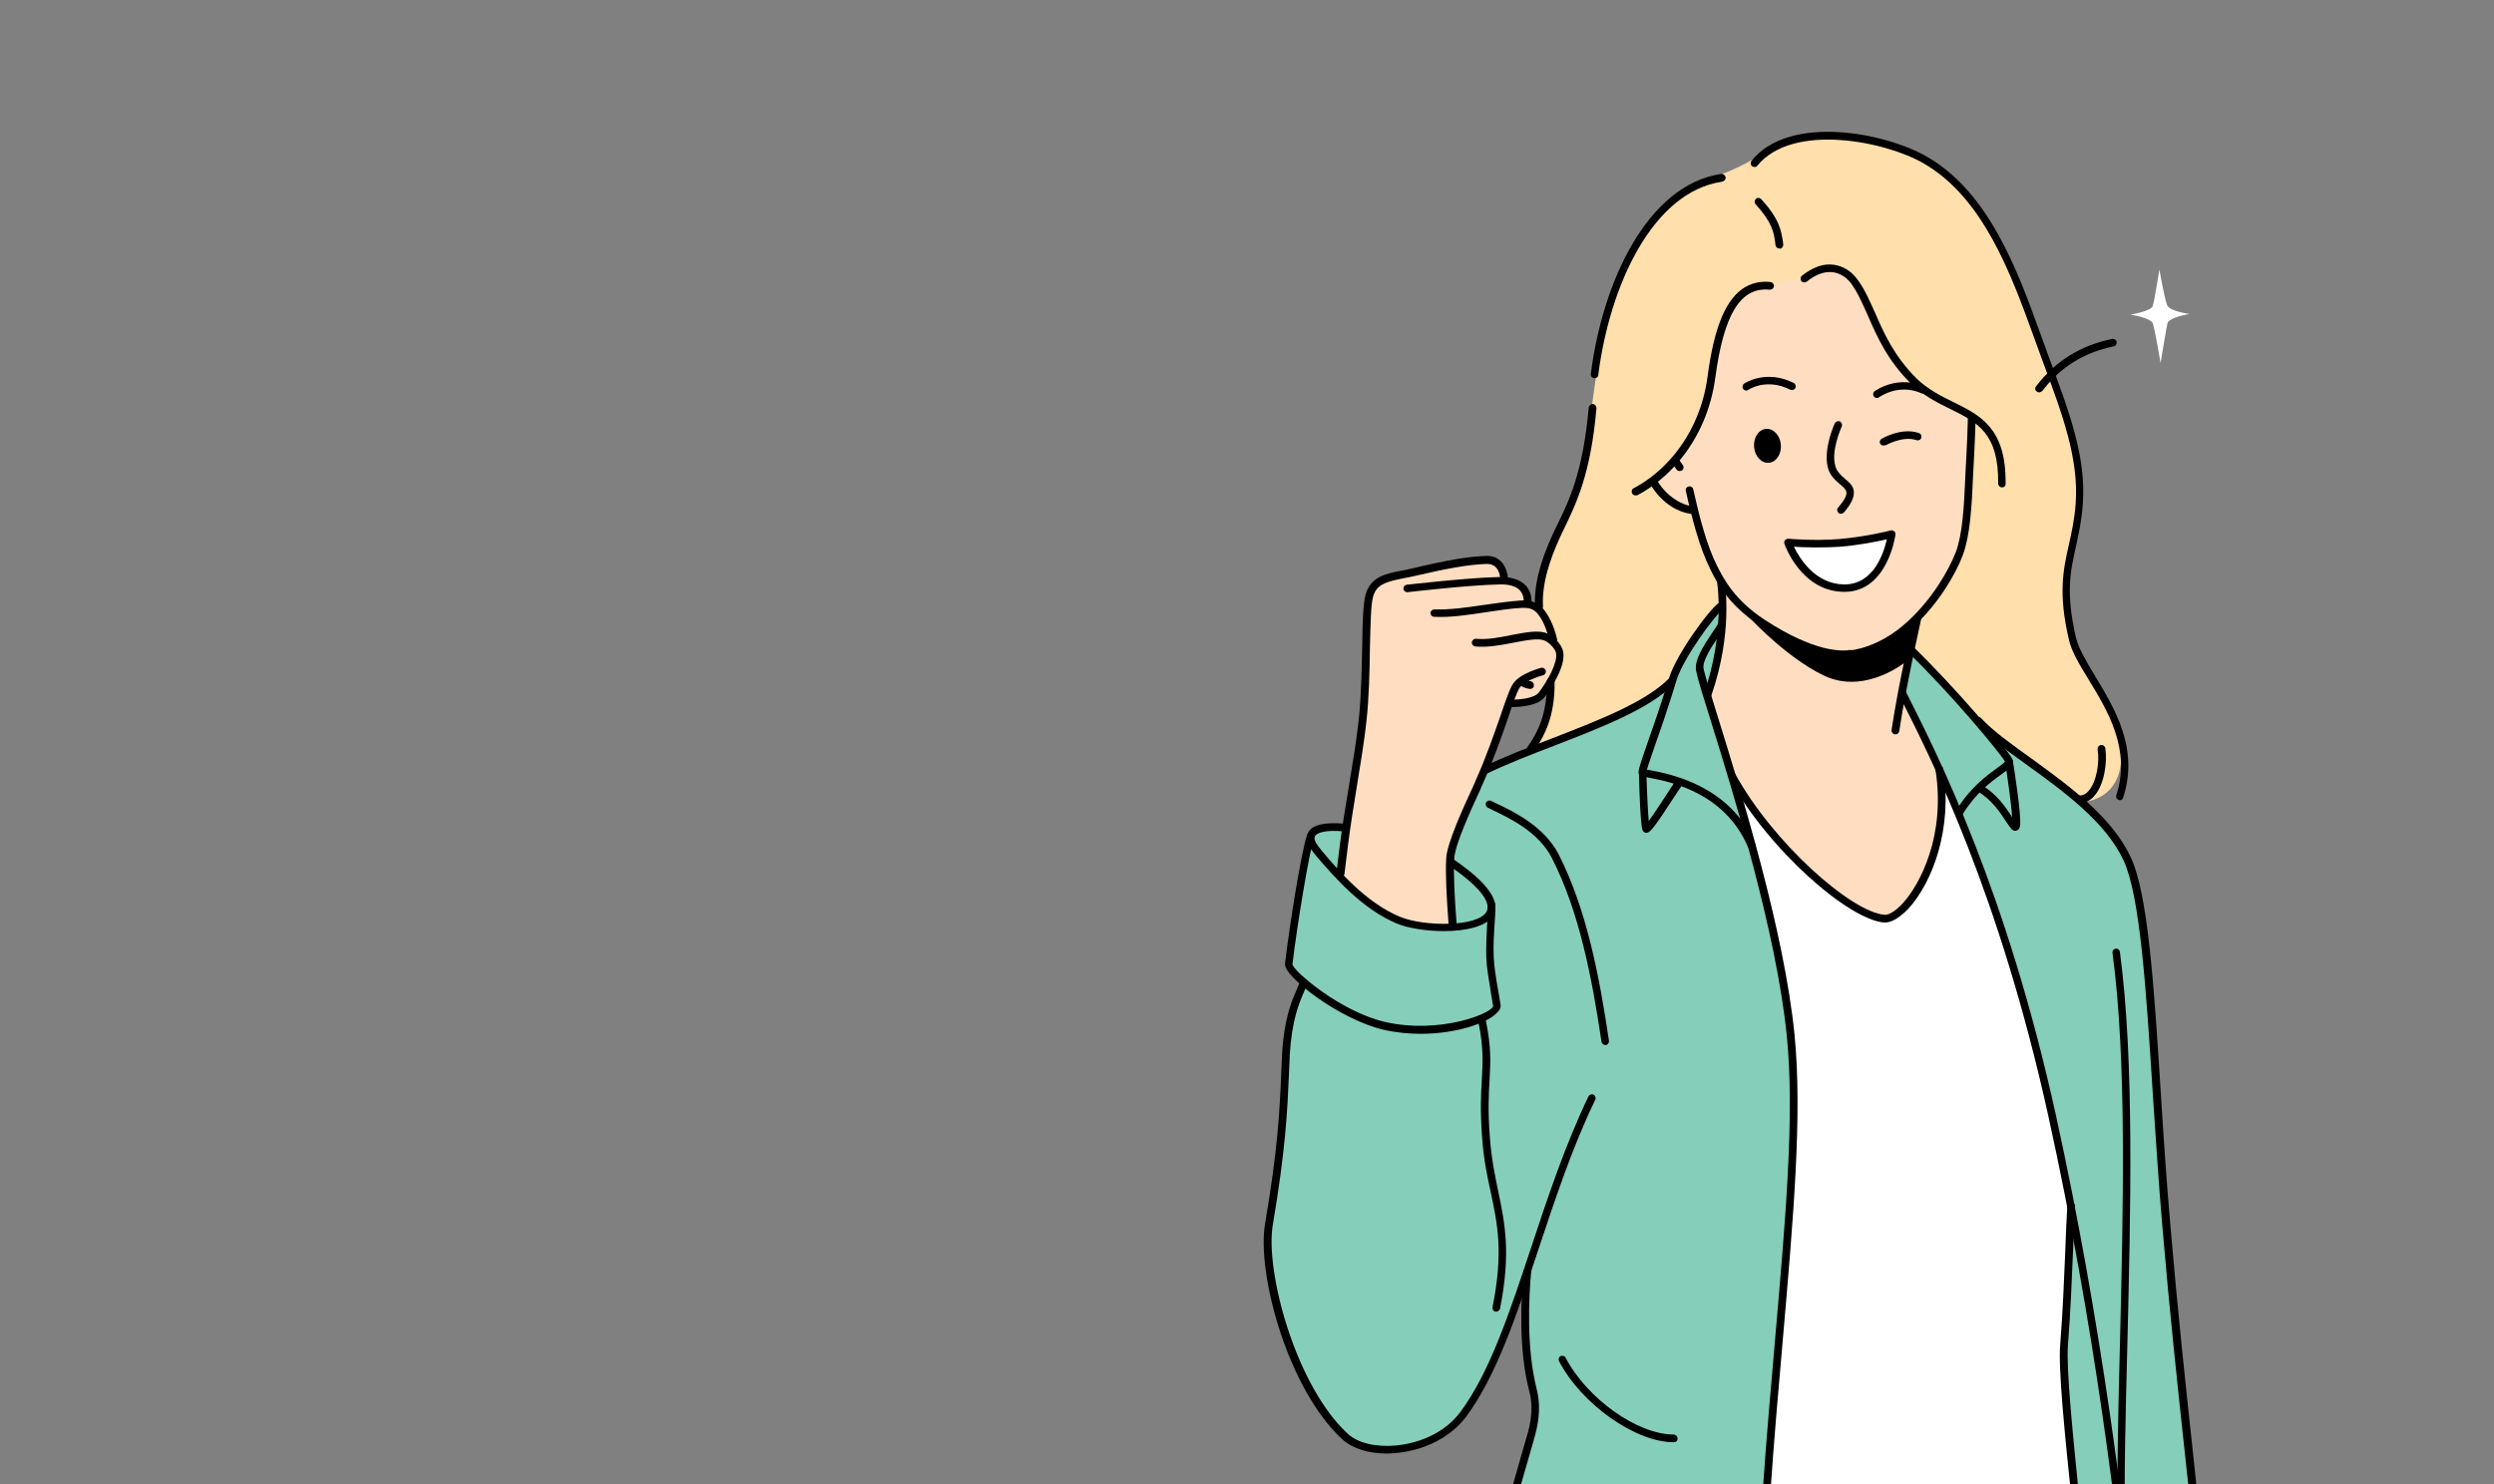
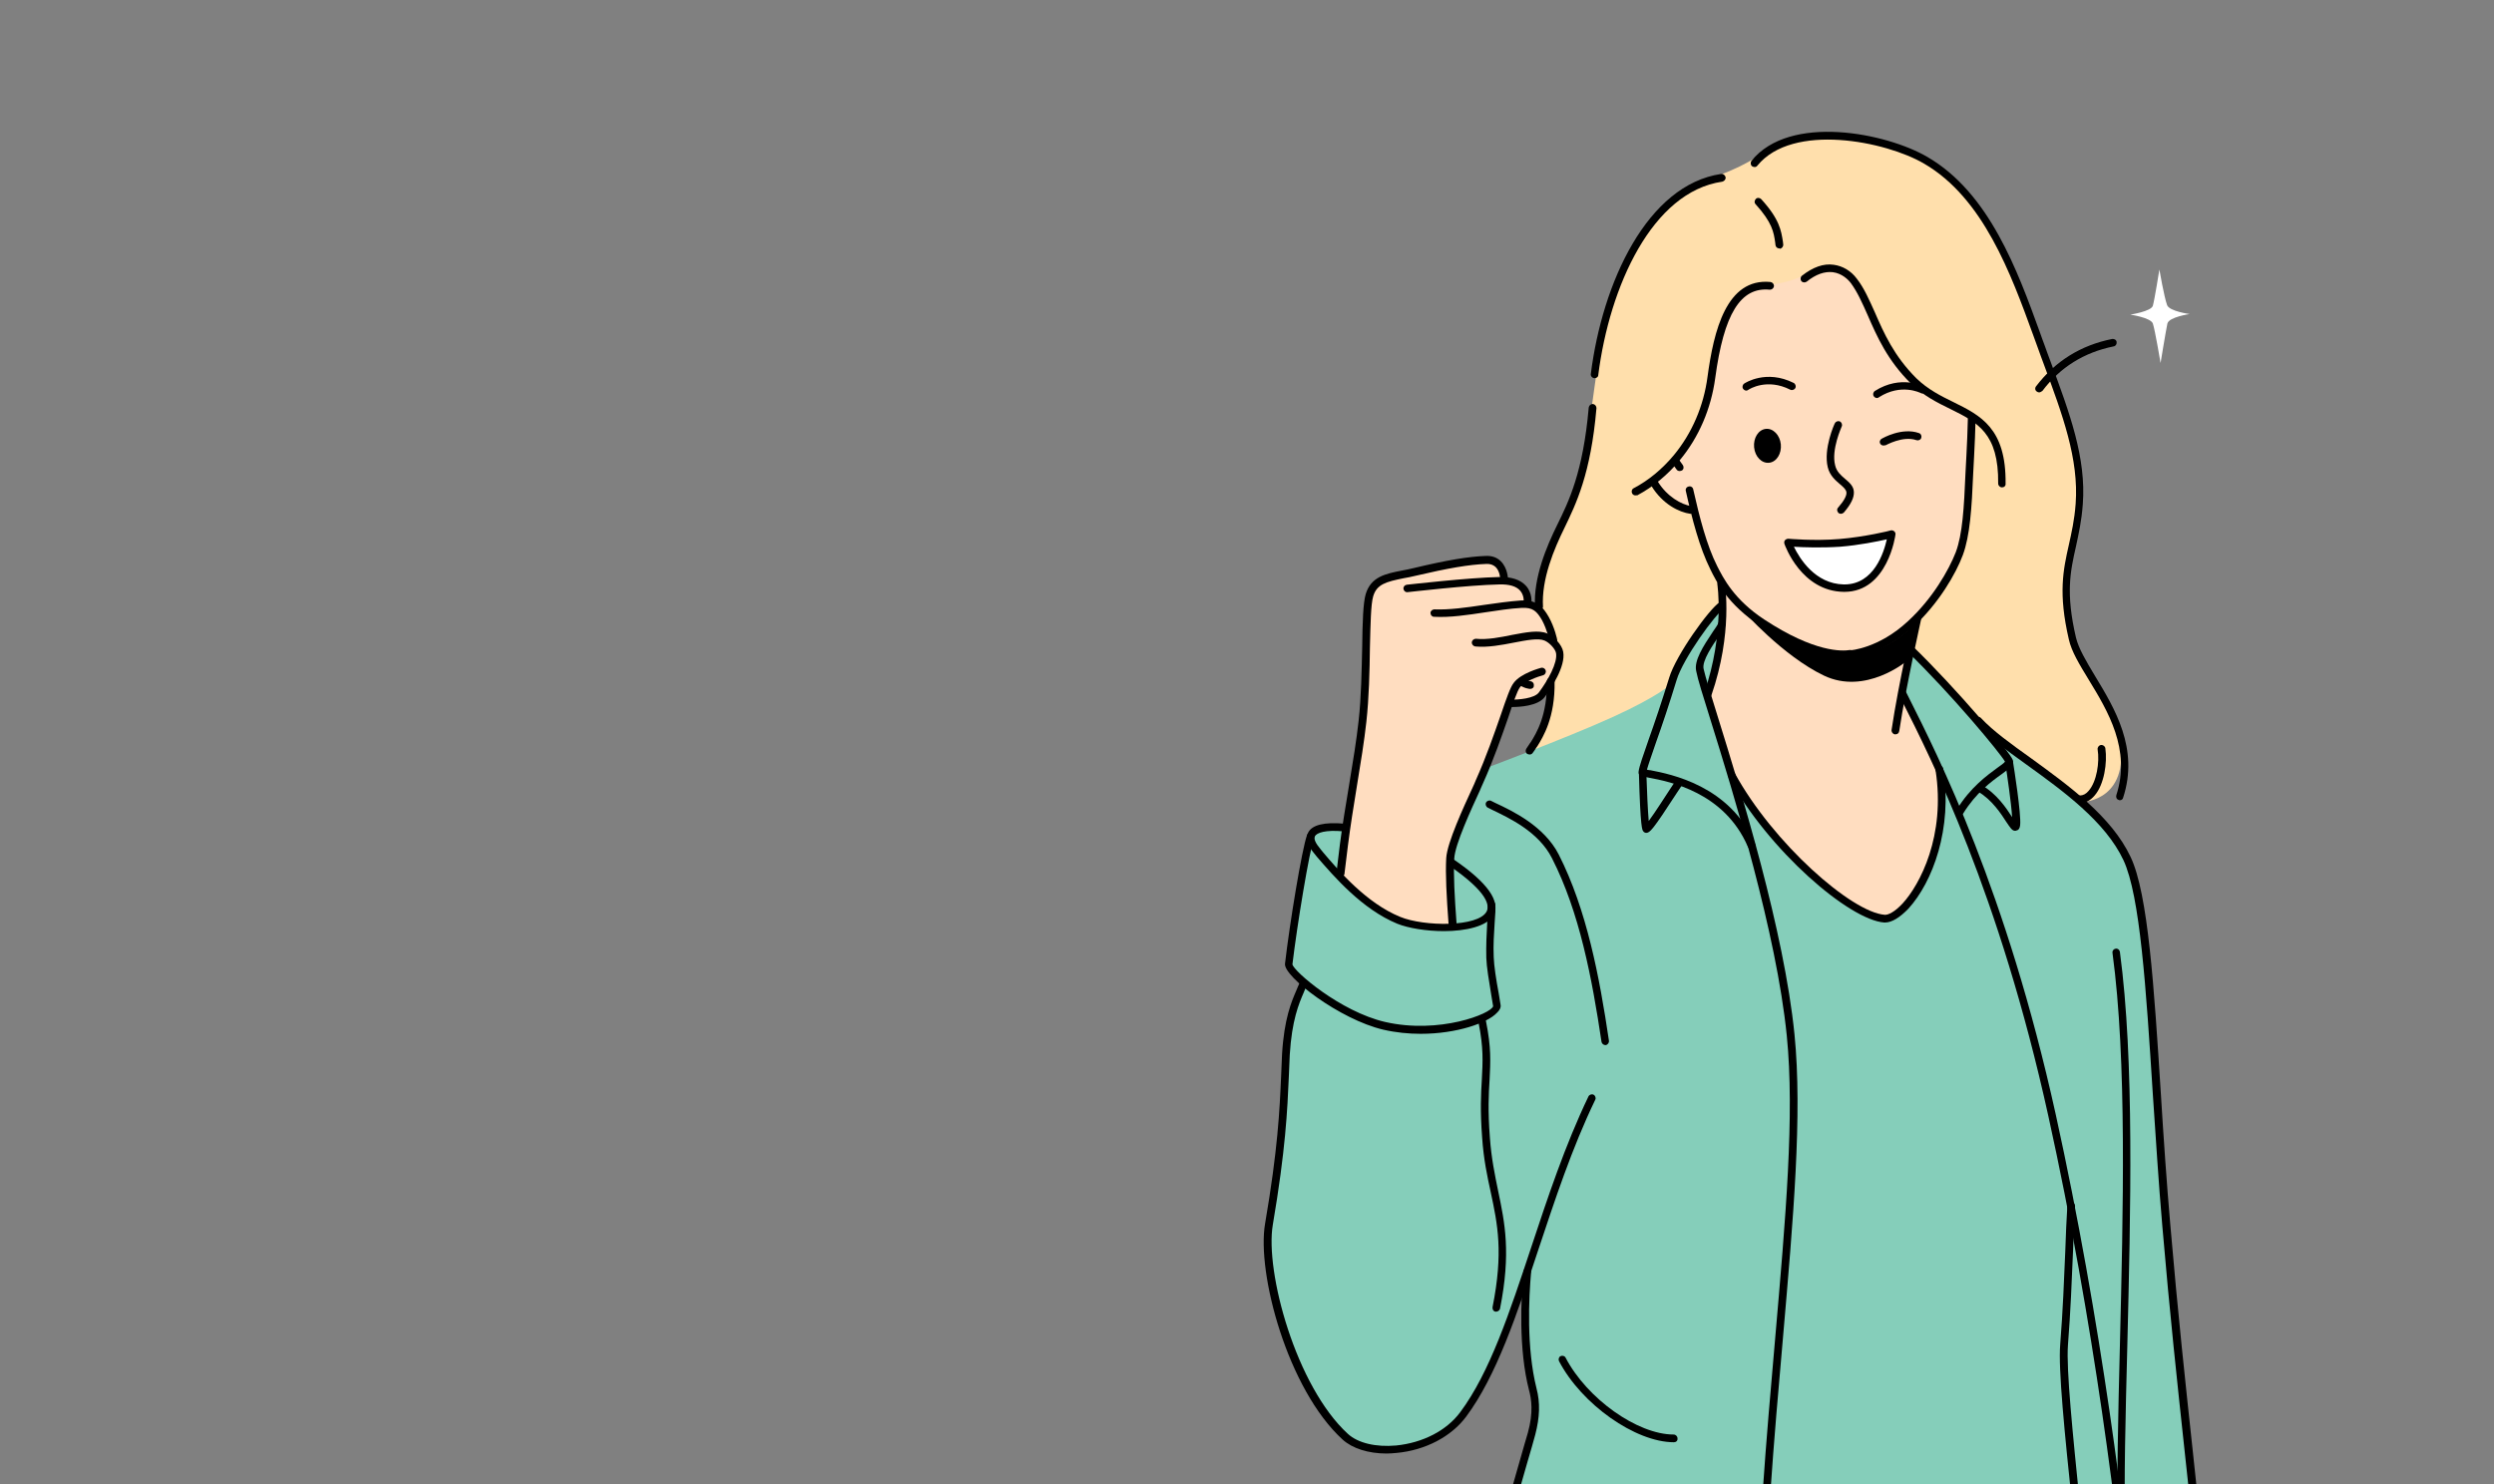
<svg xmlns="http://www.w3.org/2000/svg" version="1.1" id="圖層_1" x="0px" y="0px" width="840px" height="500px" viewBox="0 0 840 500" style="enable-background:new 0 0 840 500;" xml:space="preserve">
  <rect x="0" y="0" width="840" height="500" fill="#808080" stroke="none" />
  <style type="text/css">
	.st0{fill:#FFFFFF;}
	.st1{fill-rule:evenodd;clip-rule:evenodd;fill:#FFDFAC;}
	.st2{fill-rule:evenodd;clip-rule:evenodd;fill:#FFEDDE;}
	.st3{fill-rule:evenodd;clip-rule:evenodd;fill:#FF9997;}
	.st4{fill:#D3D3D3;}
	.st5{fill:#9E9E9E;}
	.st6{fill:#FFEDDE;}
	.st7{fill:#17253C;}
	.st8{fill-rule:evenodd;clip-rule:evenodd;fill:#85CEBA;}
	.st9{fill-rule:evenodd;clip-rule:evenodd;fill:#FFFFFF;}
	.st10{fill-rule:evenodd;clip-rule:evenodd;fill:#FFDDC0;}
	.st11{fill-rule:evenodd;clip-rule:evenodd;}
</style>
  <g>
    <g>
      <g id="栝鍣_2_00000031916885436347464610000004338875515135178647_">
        <g>
          <path class="st1" d="M564.2,66.9c6-5.4,14-7,21.9-10.9c7.2-3.5,14.2-9.4,22.2-10.1c39-3.4,58.2,24.7,58.2,24.7      s7.1,11.8,15.2,30.5c6.5,15,13.7,34.5,18.5,55.7c2.3,10.2-1.4,20.6-3.1,32.8c-1,7.7-0.7,17.9,0.7,23.7      c2.7,10.9,14.1,25.7,15.8,33.5c4.9,23.1-12.2,23.4-12.2,23.4L516,252.8c0,0,5.4-10.8,5.7-21.4c0.2-9.8-4.8-18.9-3.3-31.1      c0.5-3.9,1.6-9.4,2.7-12.9c3.4-10.9,8.7-18.5,11.8-32c3.7-15.7,4.4-34,8.6-49.1C546.5,88.7,555.4,74.9,564.2,66.9z" />
          <path class="st8" d="M438.7,331.1l-4.5-5.6c0,0,4.2-30.2,6.3-42.6c0.8-4.6,11.9-4.5,11.9-4.5l47.2-19.3c0,0,27.4-10.2,43.3-17.4      s20.2-11.4,20.2-11.4s1.3-5.5,5.5-12s11.3-14.1,11.3-14.1l64,15.1l27.7,29.2c0,0,25.9,17.6,33.6,25.4c9.4,9.4,13.6,17.6,16.4,38      c3.3,24.2,4.8,58.9,7.2,93.4c4.6,67.8,14.5,146.4,14.5,146.4s-50.9,9.5-112.1,9.5s-132.8-9.5-132.8-9.5s4.1-20.3,9.2-40.4      c3.3-12.9,7.7-23.9,9.2-35.5c1.2-9.5-1.9-14.4-2.4-20.6c-1.1-13.2-1.5-22.1-1.5-22.1s-5,16-11.9,29.8      c-5.6,11.2-12.4,20.3-19.2,22.7c-6.1,2.2-18.1,4.6-24.1,1.5c-15.5-8-23.4-32.6-26.3-43.3c-1.8-6.7-3.9-17.1-4.1-23.8      c-0.3-13.3,3.2-22.7,4.2-34.4c1.4-16.5,0.7-28.3,2.3-38.1C435,338.6,438.7,331.1,438.7,331.1z" />
-           <path class="st9" d="M584.8,264.1l69.3-2c0,0,14.7,32.3,25.5,69.1s17.7,77.9,17.7,77.9l-2.8,48.2c0,0,2.9,28.5,5.2,53.6      c2.3,25,3.9,46.6,3.9,46.6c-18.5,2.1-42.3,4-68.7,4c-13.6,0-27.9-0.5-41.9-1.3c0,0,0.8-35.7,3.8-75.5c3-40.6,8.3-85.7,7.2-123.1      c-0.7-26-7.7-53.5-12.3-71.5C587,272.6,584.8,264.1,584.8,264.1z" />
          <path class="st10" d="M582.8,103.9c4.6-8,13.2-7.2,20.4-9.4c7.1-2.3,12.8-7.7,18.9-2.9c5,3.9,7.7,12.8,10.9,20.4      c2.4,5.7,5.3,10.2,8.6,13.7c8.6,8.9,22.8,14.5,22.8,14.5s-0.5,5.9-0.8,14.6c-0.3,8.6-0.4,19.9-2.6,28.4      c-3.4,13.3-15.1,25.6-15.1,25.6l-5,25.2l12.9,27.3c0,0,1.3,10.9-1.9,23.9c-2.6,10.6-8.8,24-16.6,24.2      c-8.8,0.3-23.8-13.1-34.5-24.7c-10.7-11.5-17.1-21.2-17.1-21.2l-9-29.5c0,0,3.8-8.9,5.1-18.4c1.3-9.4,0.3-19.3,0.3-19.3      s-2.9-4.1-5.3-10.3c-2.4-6.2-4.2-14.3-4.2-14.3s-4.6-0.8-8-3.4c-3.4-2.6-5.6-6.9-5.6-6.9s5.4-4.1,8.8-8.9c5.1-7,8.9-15.8,9.6-19      C577.4,123,578.7,110.9,582.8,103.9z" />
          <path class="st10" d="M463.1,196.8c0,0,2.6-1.6,5.3-2.4c7.3-2.2,21.2-5.3,29.1-6.1c9.7-1,8.9,6.2,8.9,6.2s4.2,1.1,6.3,3.2      c2.1,2.2,2.2,5.4,2.2,5.4s2.9,0.5,5,3.6c2,3.1,3.1,8.9,3.1,8.9s4.7,4,0.8,10.6c-1.6,2.6-2.8,6.7-5.9,8.8      c-3.6,2.4-9.7,1.9-9.7,1.9s-5,15.8-11.3,29.6c-3.6,8-7.8,17.5-8.1,21c-0.8,10.4,0.3,24.5,0.3,24.5s-11.1,0.8-20.5-3.4      s-17.3-13.3-17.3-13.3s0.5-9,2.1-18.8c1.8-10.9,4.7-23.3,5.8-36.5c1-11.7,0.7-23.1,1.1-32.2      C460.6,198.8,463.1,196.8,463.1,196.8z" />
          <g>
            <path class="st9" d="M619.7,182.8c-8.7,0.7-17.5-0.1-17.5-0.1s5.3,15.2,18.8,15.4c13.8,0.2,16.1-18.2,16.1-18.2       S628.4,182.1,619.7,182.8z" />
            <path d="M621.2,199.4c-0.1,0-0.1,0-0.2,0c-14.3-0.2-19.8-15.6-20-16.2c-0.1-0.4-0.1-0.9,0.2-1.2s0.7-0.5,1.1-0.5       c0.1,0,8.7,0.8,17.2,0.1l0,0c8.5-0.7,17.2-2.8,17.3-2.9c0.4-0.1,0.8,0,1.2,0.3c0.3,0.3,0.5,0.7,0.4,1.1       C638.4,180.3,635.8,199.4,621.2,199.4z M604.2,184.2c1.9,3.9,7.1,12.5,16.8,12.7c0.1,0,0.1,0,0.2,0c10,0,13.3-10.8,14.3-15.2       c-3.1,0.7-9.4,2-15.8,2.5l0,0C613.5,184.6,607.4,184.4,604.2,184.2z" />
          </g>
          <g>
            <path d="M620.7,221.7c-4.8,0-14-1.7-27.9-10.9c-10.8-7.1-14.7-14.8-16.7-18.9c-3.7-7.4-6.2-17.1-8.3-26.5       c-0.2-0.7,0.3-1.4,1-1.5c0.7-0.2,1.4,0.3,1.5,1c2.1,9.3,4.5,18.8,8.1,25.9c2,3.9,5.6,11.2,15.8,17.9       c17,11.2,26.3,10.7,28.8,10.3c0.7-0.1,1.4,0.4,1.5,1.1c0.1,0.7-0.4,1.4-1.1,1.5C622.8,221.7,621.9,221.7,620.7,221.7z" />
          </g>
          <g>
            <path d="M623.2,221.6c-0.7,0-1.2-0.5-1.3-1.2c0-0.7,0.5-1.3,1.2-1.3c0.1,0,9.6-0.6,19.5-9.8c8.3-7.6,13.8-17.3,16.1-23.2       c2.3-6.1,2.8-15,3.3-26.9c0.1-1.8,0.2-3.7,0.3-5.7c0.2-3.8,0.4-8.2,0.5-12.8c0-0.7,0.6-1.3,1.3-1.3l0,0c0.7,0,1.3,0.6,1.3,1.3       c-0.1,4.7-0.3,9.1-0.5,12.9c-0.1,2-0.2,3.9-0.3,5.7c-0.5,12.1-1.1,21.2-3.5,27.7c-2.3,6.2-8.1,16.3-16.7,24.2       C633.7,220.9,623.7,221.5,623.2,221.6C623.3,221.6,623.2,221.6,623.2,221.6z" />
          </g>
          <g>
            <path d="M569.5,173.1c-0.1,0-0.1,0-0.2,0c-3.7-0.5-9.3-3.2-13.1-9.4c-0.4-0.6-0.2-1.4,0.4-1.8c0.6-0.4,1.4-0.2,1.8,0.4       c3.1,5,7.9,7.7,11.2,8.2c0.7,0.1,1.2,0.7,1.1,1.4C570.7,172.6,570.1,173.1,569.5,173.1z" />
          </g>
          <g>
            <path d="M565.7,158.7c-0.4,0-0.8-0.2-1-0.5l-1.5-2.1c-0.4-0.6-0.3-1.4,0.3-1.8c0.6-0.4,1.4-0.3,1.8,0.3l1.5,2.1       c0.4,0.6,0.3,1.4-0.3,1.8C566.2,158.6,566,158.7,565.7,158.7z" />
          </g>
          <g>
            <path d="M620,173.1c-0.3,0-0.6-0.1-0.8-0.3c-0.5-0.5-0.6-1.3-0.1-1.8c2-2.3,2.9-4,2.8-5.1c-0.1-0.9-0.8-1.6-2.1-2.7       c-1.5-1.3-3.5-2.9-4.2-5.8c-1.5-6.2,2.2-14.5,2.4-14.8c0.3-0.6,1.1-0.9,1.7-0.6c0.6,0.3,0.9,1.1,0.6,1.7       c0,0.1-3.6,7.8-2.2,13.1c0.5,2.1,1.9,3.3,3.3,4.5c1.4,1.2,2.9,2.4,3,4.4c0.1,1.9-0.9,4.1-3.4,7       C620.8,172.9,620.4,173.1,620,173.1z" />
          </g>
          <g>
            <path d="M588.2,131.6c-0.4,0-0.8-0.2-1.1-0.6c-0.4-0.6-0.2-1.4,0.4-1.8c0.3-0.2,7.4-4.8,16.6-0.2c0.6,0.3,0.9,1.1,0.6,1.7       c-0.3,0.6-1.1,0.9-1.7,0.6c-7.9-4-13.8-0.2-14.1,0C588.6,131.5,588.4,131.6,588.2,131.6z" />
          </g>
          <g>
            <path d="M632.2,134.1c-0.4,0-0.8-0.2-1.1-0.6c-0.4-0.6-0.2-1.4,0.4-1.8c8.7-5.5,16.2-1.6,16.6-1.5c0.6,0.3,0.9,1.1,0.5,1.7       c-0.3,0.6-1.1,0.9-1.7,0.5c-0.3-0.1-6.6-3.3-14,1.4C632.7,134,632.4,134.1,632.2,134.1z" />
          </g>
          <g>
            <path d="M599.3,83.7c-0.6,0-1.2-0.4-1.3-1.1l-0.1-0.9c-0.5-3.5-1-6.7-6.6-12.9c-0.5-0.5-0.4-1.3,0.1-1.8s1.3-0.4,1.8,0.1       c6.2,6.8,6.7,10.6,7.3,14.3l0.1,0.9c0.1,0.7-0.4,1.4-1.1,1.5C599.4,83.7,599.4,83.7,599.3,83.7z" />
          </g>
          <g>
            <path d="M550.8,166.9c-0.5,0-0.9-0.3-1.1-0.7c-0.3-0.6-0.1-1.4,0.5-1.7c5-2.6,9.7-6.5,13.6-11.2c6.1-7.4,10-16.5,11.3-26.3       c2.1-15.6,6.4-33.4,21.2-32c0.7,0.1,1.2,0.7,1.2,1.4c-0.1,0.7-0.7,1.2-1.4,1.2c-9.9-1-15.5,8.2-18.4,29.8       c-1.4,10.3-5.5,19.9-11.9,27.6c-4.1,5-9.1,9.1-14.4,11.9C551.2,166.8,551,166.9,550.8,166.9z" />
          </g>
          <g>
            <path d="M537.1,127.4c-0.1,0-0.1,0-0.2,0c-0.7-0.1-1.2-0.7-1.1-1.4c3.9-30.9,19-63.7,43.9-67.4c0.7-0.1,1.3,0.4,1.5,1.1       c0.1,0.7-0.4,1.3-1.1,1.5c-23.6,3.4-38,35.2-41.8,65.2C538.3,127,537.7,127.4,537.1,127.4z" />
          </g>
          <g>
            <path d="M714,269.6c-0.1,0-0.3,0-0.4-0.1c-0.7-0.2-1-0.9-0.8-1.6c5-15.4-2.9-28.4-9.3-38.9c-3.1-5.1-5.8-9.5-6.7-13.6       c-3.6-15.5-1.9-23.4,0-31.8c0.9-4.1,1.9-8.4,2.3-13.9c1.1-15.1-4.4-29.9-10.8-47.2c-0.6-1.7-1.3-3.4-1.9-5.2       c-0.5-1.5-1.1-2.9-1.6-4.4C677.3,92.3,668,66.7,648,55.1c-12.8-7.5-44.2-13.9-56.1,0.7c-0.4,0.6-1.2,0.6-1.8,0.2       c-0.5-0.4-0.6-1.2-0.2-1.8c12.9-16,45.5-9.4,59.3-1.3c20.8,12.1,30.3,38.2,37.9,59.2c0.5,1.5,1.1,3,1.6,4.4       c0.6,1.8,1.3,3.5,1.9,5.2c6.5,17.5,12.1,32.6,10.9,48.2c-0.4,5.6-1.4,10-2.3,14.2c-1.9,8.4-3.5,15.7,0,30.7       c0.9,3.7,3.4,7.9,6.4,12.9c6.6,10.9,14.9,24.5,9.5,41C715,269.3,714.5,269.6,714,269.6z" />
          </g>
          <g>
            <path d="M518.3,205.8c-0.7,0-1.2-0.5-1.3-1.2c-0.6-10,4-20.7,7.5-27.8c3.9-7.9,8.7-17.8,10.6-39.5c0.1-0.7,0.7-1.2,1.4-1.2       c0.7,0.1,1.2,0.7,1.2,1.4c-1.9,22.2-6.9,32.3-10.8,40.4c-3.4,6.9-7.8,17.2-7.2,26.6C519.6,205.1,519,205.7,518.3,205.8       L518.3,205.8z" />
          </g>
          <g>
            <path d="M515.2,254.2c-0.3,0-0.5-0.1-0.8-0.2c-0.6-0.4-0.7-1.2-0.3-1.8s0.8-1.2,1.2-1.8l0.3-0.4c1.8-2.9,5.6-9,5.4-20.4       c0-0.7,0.5-1.3,1.3-1.3c0.7,0,1.3,0.5,1.3,1.3c0.2,12.2-3.9,18.7-5.8,21.8l-0.3,0.4c-0.4,0.6-0.8,1.3-1.3,1.9       C516,254,515.6,254.2,515.2,254.2z" />
          </g>
          <g>
            <path d="M575.2,235.2c-0.1,0-0.3,0-0.4-0.1c-0.7-0.2-1-1-0.8-1.6c7-20.5,4.4-36.7,4.4-36.8c-0.1-0.7,0.3-1.4,1-1.5       s1.4,0.4,1.5,1c0.1,0.7,2.8,17-4.5,38.1C576.2,234.9,575.7,235.2,575.2,235.2z" />
          </g>
          <g>
            <path d="M638.4,247.4c-0.1,0-0.1,0-0.2,0c-0.7-0.1-1.2-0.8-1.1-1.5c2.3-15.5,7.4-37.8,7.5-38c0.2-0.7,0.8-1.1,1.5-1       c0.7,0.2,1.1,0.8,1,1.5c0,0.2-5.1,22.5-7.4,37.8C639.6,247,639.1,247.4,638.4,247.4z" />
          </g>
          <path class="st11" d="M590.8,150.7c-0.3-3.1,1.4-5.9,3.9-6.2s4.8,2.1,5.1,5.2c0.3,3.1-1.4,5.9-3.9,6.2      C593.4,156.2,591.1,153.9,590.8,150.7z" />
          <g>
            <path d="M674.3,164.2L674.3,164.2c-0.7,0-1.3-0.6-1.3-1.3c0.2-17-7-20.6-16.1-25.1c-4.5-2.2-9.1-4.5-13.3-8.6       c-7.9-7.8-11.4-15.8-14.5-22.9c-1.9-4.3-3.5-7.9-5.7-10.9c-0.9-1.2-3-3.3-6.1-3.7c-2.8-0.3-5.7,0.7-8.8,3.2       c-0.6,0.4-1.4,0.3-1.8-0.2c-0.4-0.6-0.3-1.4,0.2-1.8c3.7-2.9,7.3-4.2,10.7-3.7c3,0.4,5.8,2,7.8,4.7c2.5,3.2,4.2,7.2,6.1,11.4       c3,6.9,6.4,14.6,13.9,22.1c3.9,3.8,8.3,6,12.6,8.1c9.1,4.5,17.7,8.8,17.5,27.4C675.6,163.7,675,164.2,674.3,164.2z" />
          </g>
          <g>
            <path d="M489.2,312.7c-0.7,0-1.2-0.5-1.3-1.2c-0.7-9.5-1.1-17-0.8-22.4c0.3-5.2,5.9-17.3,8.9-23.8c0.4-0.9,0.8-1.7,1-2.3       c3.6-8,6.4-16.2,8.5-22.2c1.9-5.6,3.2-9.3,4.3-10.7c2.4-3.3,8.9-5,9.2-5.1c0.7-0.2,1.4,0.2,1.6,0.9c0.2,0.7-0.2,1.4-0.9,1.6       c-1.6,0.4-6.2,2-7.8,4.1c-0.9,1.2-2.3,5.3-3.9,10.1c-2.1,6-4.9,14.2-8.6,22.4c-0.3,0.6-0.6,1.4-1,2.3       c-2.7,5.9-8.4,18.1-8.6,22.9c-0.3,5.3,0.1,12.7,0.8,22.1C490.5,312.1,490,312.7,489.2,312.7L489.2,312.7z" />
          </g>
          <g>
            <path d="M451.3,295.7h-0.1c-0.7-0.1-1.2-0.7-1.1-1.4c0.4-3.5,0.8-6.8,1.2-9.9c0.8-6.3,2-13.3,3.1-20c1.3-7.8,2.5-15.2,3.2-21.6       c0.9-8,1-16.9,1.2-24.8c0.1-8.3,0.3-14.9,1.2-17.9c1.8-5.8,6.6-6.8,12.3-7.9c1.2-0.2,2.5-0.5,3.8-0.8       c11.3-2.7,18.5-3.9,24.3-4.1c2.1-0.1,3.8,0.5,5.1,1.8c2.3,2.3,2.4,5.8,2.4,6c0,0.7-0.6,1.3-1.3,1.3l0,0c-0.7,0-1.3-0.6-1.3-1.3       c0-0.1-0.1-2.7-1.6-4.1c-0.8-0.7-1.8-1.1-3.2-1c-5.6,0.2-12.7,1.4-23.8,4c-1.3,0.3-2.6,0.6-3.9,0.8c-5.9,1.2-9.1,2-10.3,6.1       c-0.8,2.7-0.9,9.4-1.1,17.2c-0.1,8-0.3,17-1.2,25.1c-0.7,6.4-1.9,13.8-3.2,21.7c-1.1,6.7-2.2,13.6-3,19.9       c-0.4,3-0.8,6.3-1.2,9.8C452.5,295.2,451.9,295.7,451.3,295.7z" />
          </g>
          <g>
            <path d="M509.3,238.2c-0.5,0-0.8,0-0.9,0c-0.7,0-1.3-0.6-1.2-1.3c0-0.7,0.6-1.3,1.3-1.2c3,0.1,8.3-0.4,9.8-2.4       c3.2-4.3,6.3-10,5.8-13.2c-0.2-1.4-2.2-3.6-3.9-4.3c-2.1-0.9-6.1-0.1-10.3,0.7c-4.1,0.8-8.8,1.7-13,1.3       c-0.7-0.1-1.2-0.7-1.2-1.4c0.1-0.7,0.7-1.2,1.4-1.2c3.8,0.4,8.3-0.5,12.2-1.3c4.8-0.9,8.9-1.7,11.8-0.5c2.2,0.9,5,3.8,5.4,6.2       c0.9,4.9-4.1,12.3-6.2,15.2C518,237.9,511.7,238.2,509.3,238.2z" />
          </g>
          <g>
            <path d="M515.4,232.1L515.4,232.1c-0.3,0-2.1-0.2-3.7-1.4c-0.6-0.4-0.7-1.2-0.3-1.8c0.4-0.6,1.2-0.7,1.8-0.3       c1,0.8,2.3,0.9,2.3,0.9c0.7,0.1,1.2,0.7,1.1,1.4C516.7,231.6,516.1,232.1,515.4,232.1z" />
          </g>
          <g>
            <path d="M523.3,217.2c-0.6,0-1.1-0.4-1.3-1c0,0-0.9-4-2.6-7.2c-1.8-3.1-3.1-4.4-6.9-4.2c-3.9,0.2-8.2,0.9-12.3,1.5       c-5.9,0.9-11.9,1.8-17.2,1.5c-0.7,0-1.2-0.6-1.2-1.3s0.7-1.2,1.3-1.2c5,0.2,10.7-0.6,16.7-1.5c4.2-0.6,8.4-1.2,12.5-1.5       c5.5-0.3,7.5,2.4,9.3,5.5c2,3.5,2.9,7.7,2.9,7.9c0.1,0.7-0.3,1.4-1,1.5C523.5,217.2,523.4,217.2,523.3,217.2z" />
          </g>
          <g>
            <path d="M514.5,204.1c-0.1,0-0.1,0-0.2,0c-0.7-0.1-1.2-0.7-1.1-1.4c0,0,0.2-2.1-1.2-3.7c-1.3-1.5-3.7-2.2-7-2.1       c-10.4,0.2-30.7,2.6-30.9,2.6c-0.7,0.1-1.3-0.4-1.4-1.1c-0.1-0.7,0.4-1.3,1.1-1.4c0.2,0,20.7-2.4,31.2-2.6c4.1-0.1,7.1,0.9,9,3       c2.2,2.5,1.8,5.6,1.8,5.8C515.7,203.6,515.1,204.1,514.5,204.1z" />
          </g>
          <g>
            <path d="M467,489.7c-6.1,0-11.5-1.7-14.8-4.7c-18.5-16.9-29-56.1-26.1-72.8c4.3-25.1,4.9-38.2,5.4-49.8       c0.1-2.4,0.2-4.7,0.3-7.1c0.7-12.1,3.2-17.9,4.9-21.8c0.3-0.8,0.6-1.4,0.9-2.1c0.2-0.7,1-1,1.6-0.8c0.7,0.2,1,1,0.8,1.6       c-0.3,0.7-0.6,1.4-0.9,2.2c-1.6,3.7-4,9.3-4.7,21c-0.1,2.4-0.2,4.7-0.3,7.1c-0.5,11.6-1.1,24.8-5.4,50.1       c-2.7,15.8,7.8,54.5,25.3,70.5c3.4,3.1,9.4,4.5,16.2,3.9c9-0.9,17-5,21.6-11.2c10-13.4,16.7-33.8,23.9-55.5       c5.6-16.9,11.4-34.4,19.3-50.9c0.3-0.6,1.1-0.9,1.7-0.6c0.6,0.3,0.9,1.1,0.6,1.7c-7.9,16.4-13.6,33.8-19.2,50.6       c-7.2,21.8-14.1,42.5-24.3,56.2c-5,6.7-13.7,11.3-23.4,12.2C469.2,489.6,468.1,489.7,467,489.7z" />
          </g>
          <g>
            <path d="M503.9,441.9c-0.1,0-0.2,0-0.2,0c-0.7-0.1-1.1-0.8-1-1.5c3.7-18.5,1.7-27.9-0.6-38.7c-1.2-5.5-2.4-11.1-2.9-18.4       c-0.7-9.2-0.4-14.8-0.1-19.7c0.3-5.9,0.6-10.5-1.1-19c-0.1-0.7,0.3-1.4,1-1.5s1.4,0.3,1.5,1c1.8,8.9,1.5,13.6,1.2,19.7       c-0.3,4.8-0.6,10.3,0.1,19.4c0.5,7.1,1.7,12.7,2.8,18.1c2.2,10.6,4.4,20.7,0.6,39.7C505,441.5,504.5,441.9,503.9,441.9z" />
          </g>
          <g>
            <path d="M486.3,313.7c-5.9,0-12-1-15.7-2.5c-11.9-4.9-21.4-16-27.1-22.6l-0.8-1c-2.4-2.8-3.1-5.2-2.1-7.1       c1.3-2.6,5.5-3.6,12.2-3c0.7,0.1,1.2,0.7,1.2,1.4c-0.1,0.7-0.7,1.2-1.4,1.2c-6.3-0.6-9.1,0.5-9.7,1.6c-0.5,0.9,0.2,2.4,1.8,4.3       l0.8,1c5.5,6.5,14.8,17.3,26.1,21.9c8,3.3,26.3,3.5,29.1-1.8c1-1.9,0.7-6.3-12.5-15.4c-0.6-0.4-0.7-1.2-0.3-1.8       c0.4-0.6,1.2-0.7,1.8-0.3c11.4,7.8,15.8,14.1,13.3,18.8C500.8,312.1,493.7,313.7,486.3,313.7z" />
          </g>
          <g>
            <path d="M478.5,348.3c-4,0-8.3-0.4-12.6-1.4c-14.6-3.4-33.6-17.9-33.1-22.2c1.6-13.8,5.7-38.6,7.4-43.3c0.2-0.7,1-1,1.6-0.8       c0.7,0.2,1,1,0.8,1.6c-1.6,4.5-5.7,29.3-7.3,42.7c0.4,2.3,16.1,15.9,31.2,19.4c18.3,4.2,35.8-2.8,36.4-5.3       c-0.2-1.1-0.4-2.4-0.6-3.6c-0.8-4.9-1.6-9.6-1.7-12.7c-0.1-4.2,0.1-8.3,0.3-11.7c0.2-2.6,0.3-4.9,0.2-6.1       c-0.1-0.7,0.4-1.3,1.1-1.4c0.7-0.1,1.3,0.4,1.4,1.1c0.2,1.4,0,3.6-0.2,6.5c-0.2,3.3-0.5,7.3-0.3,11.4c0.1,2.9,0.8,7.5,1.7,12.3       c0.2,1.2,0.4,2.5,0.6,3.7c0.2,0.9-0.3,1.9-1.3,2.8C501,344.6,490.7,348.3,478.5,348.3z" />
          </g>
          <g>
            <path d="M540.7,352.1c-0.6,0-1.2-0.5-1.3-1.1c-3.2-21.4-7.4-43.7-16.7-61.9c-4.5-8.9-14.4-13.5-20.2-16.3l-1.4-0.7       c-0.6-0.3-0.9-1.1-0.6-1.7c0.3-0.6,1.1-0.9,1.7-0.6l1.4,0.7c5.8,2.7,16.5,7.8,21.4,17.4c9.4,18.5,13.7,41.1,16.9,62.7       c0.1,0.7-0.4,1.4-1.1,1.5C540.8,352.1,540.7,352.1,540.7,352.1z" />
          </g>
          <g>
-             <path d="M500.4,260.7c-0.5,0-0.9-0.3-1.2-0.7c-0.3-0.6,0-1.4,0.6-1.7c6.7-3.3,14.4-6.3,22.6-9.4c15.4-6,31.4-12.1,39.5-20.1       c0.5-0.5,1.3-0.5,1.8,0s0.5,1.3,0,1.8c-8.5,8.4-24.7,14.6-40.4,20.7c-8.1,3.1-15.8,6.1-22.4,9.3       C500.8,260.6,500.6,260.7,500.4,260.7z" />
-           </g>
+             </g>
          <g>
            <path d="M634.4,150.1c-0.4,0-0.9-0.2-1.1-0.6c-0.4-0.6-0.1-1.4,0.5-1.7c0.3-0.2,6.8-3.9,12.5-1.9c0.7,0.2,1,1,0.8,1.6       c-0.2,0.7-1,1-1.6,0.8c-4.6-1.6-10.3,1.7-10.4,1.7C634.8,150,634.6,150.1,634.4,150.1z" />
          </g>
          <path class="st11" d="M587.1,205.8c0,0,16.8,13.3,32.2,14.8c15.4,1.6,26-10.8,26-10.8l-3.2,13c0,0-13.8,11.5-27.8,4.8      C600.5,221,587.1,205.8,587.1,205.8z" />
          <g>
            <path d="M686.8,132.2c-0.3,0-0.5-0.1-0.8-0.3c-0.6-0.4-0.7-1.2-0.2-1.8c6.5-8.5,15.1-13.8,25.6-15.9c0.7-0.1,1.4,0.3,1.5,1       s-0.3,1.4-1,1.5c-9.9,2-18,7-24,15C687.5,132,687.1,132.2,686.8,132.2z" />
          </g>
          <g>
            <path d="M592.5,561.4L592.5,561.4c-0.7,0-1.3-0.6-1.3-1.3c0.5-38.8,3.8-76.3,6.7-109.3c3.5-40.3,6.6-75.1,3.9-101.9       c-3.5-34.7-17.9-81.4-25.7-106.4c-2.5-8-4.3-13.7-4.8-16.4c-0.8-3.5,2.3-8.3,5.7-13.4c0.7-1,1.6-2.3,1.7-2.7       c0.2-0.7,1-1,1.6-0.8c0.7,0.2,1,1,0.8,1.6c-0.2,0.7-0.9,1.6-2,3.3c-2.1,3-6,8.6-5.3,11.3c0.6,2.6,2.3,8.3,4.8,16.2       c7.8,25.1,22.3,71.9,25.8,106.9c2.7,27-0.4,62-3.9,102.4c-2.9,33-6.2,70.4-6.7,109.1C593.8,560.8,593.2,561.4,592.5,561.4z" />
          </g>
          <g>
            <path d="M589.9,286.1c-0.5,0-1-0.3-1.2-0.8c-7.9-18.4-26.4-22-33.4-23.3c-2.5-0.5-3.6-0.7-3.4-2.1c0.2-1.7,1.5-5.3,3.4-10.8       c2-5.6,4.4-12.7,6.9-20.8c2.3-7.6,13.5-23.2,17-25.4c0.6-0.4,1.4-0.2,1.8,0.4c0.4,0.6,0.2,1.4-0.4,1.8       c-2.8,1.7-13.7,16.7-15.9,24c-2.5,8.2-5,15.6-6.9,20.9c-1.4,4.1-2.6,7.5-3.1,9.3c0.3,0.1,0.8,0.2,1.2,0.2       c6.6,1.3,26.8,5.1,35.2,24.8c0.3,0.6,0,1.4-0.7,1.7C590.3,286.1,590.1,286.1,589.9,286.1z" />
          </g>
          <g>
            <path d="M498.4,552.7c-0.1,0-0.2,0-0.2,0c-0.7-0.1-1.1-0.8-1-1.5c5.2-26.5,11-46.3,14.8-59.5c1-3.6,1.9-6.6,2.6-9       c1.9-6.9,1.2-11.3,0.4-14.3c-3.6-13.9-2.7-31.1-1.9-40.1c0.1-0.7,0.7-1.2,1.4-1.2c0.7,0.1,1.2,0.7,1.2,1.4       c-0.8,8.8-1.6,25.6,1.8,39.2c1.3,4.9,1.1,9.8-0.4,15.6c-0.7,2.5-1.5,5.5-2.6,9.1c-3.8,13.1-9.5,32.9-14.7,59.2       C499.5,552.3,499,552.7,498.4,552.7z" />
          </g>
          <g>
            <path d="M563.8,485.9c-13,0-31.1-12.8-38.7-27.3c-0.3-0.6-0.1-1.4,0.5-1.7c0.6-0.3,1.4-0.1,1.7,0.5       c7.2,13.8,24.2,25.9,36.4,25.9c0.7,0,1.3,0.6,1.3,1.3C565.1,485.4,564.5,485.9,563.8,485.9z" />
          </g>
          <g>
            <path d="M718.9,556.9c-0.7,0-1.2-0.5-1.3-1.2c-4.1-43.4-12.3-109.8-27.7-179.7c-16.5-75-39.4-120.3-49.2-139.7l-1.1-2.2       c-0.3-0.6-0.1-1.4,0.6-1.7c0.6-0.3,1.4-0.1,1.7,0.6l1.1,2.2c9.8,19.5,32.8,65,49.4,140.3c15.4,70,23.6,136.5,27.8,180       C720.3,556.2,719.8,556.8,718.9,556.9C718.9,556.9,718.9,556.9,718.9,556.9z" />
          </g>
          <g>
            <path d="M660.2,274.7c-0.2,0-0.5-0.1-0.7-0.2c-0.6-0.4-0.8-1.2-0.4-1.8c4.5-7.4,10.2-11.5,13.6-14c1.1-0.8,2.3-1.6,2.6-2.1       c-1.7-3-18-22.7-33.2-37.4c-0.5-0.5-0.5-1.3,0-1.8s1.3-0.5,1.8,0c15.2,14.7,33.1,36,34,38.6c0.6,1.7-1,2.8-3.7,4.8       c-3.5,2.5-8.7,6.3-13,13.3C661.1,274.4,660.7,274.7,660.2,274.7z M675.6,256.8L675.6,256.8L675.6,256.8z" />
          </g>
          <g>
            <path d="M678.7,279.9c-1,0-1.6-1-2.9-2.9c-1.8-2.8-4.9-7.6-9.6-10.3c-0.6-0.3-0.8-1.1-0.5-1.7c0.3-0.6,1.1-0.8,1.7-0.5       c5.1,2.9,8.3,7.7,10.3,10.8c-0.3-4.9-1.7-14.3-2.3-18.2c-0.1-0.7,0.4-1.4,1.1-1.5c0.7-0.1,1.4,0.4,1.5,1.1       c0.3,1.8,2.8,17.6,2.4,21.3c-0.1,1-0.5,1.7-1.3,1.8C679,279.9,678.9,279.9,678.7,279.9z" />
          </g>
          <g>
            <path d="M554.5,280.6c-0.4,0-0.8-0.2-1-0.5c-0.4-0.4-1-1.1-1.5-19.6c0-0.7,0.5-1.3,1.2-1.3c0.7-0.1,1.3,0.5,1.3,1.2       c0.2,6.1,0.5,12.8,0.8,16.2c2.1-2.8,5.7-8.5,7.3-10.9c1-1.5,1.5-2.3,1.7-2.5c0.4-0.6,1.2-0.7,1.8-0.3s0.7,1.2,0.3,1.8       c-0.1,0.2-0.8,1.2-1.6,2.4C556.5,279.9,555.7,280.5,554.5,280.6C554.6,280.6,554.6,280.6,554.5,280.6z" />
          </g>
          <g>
            <path d="M704,558.7c-0.7,0-1.2-0.5-1.3-1.2c-1.2-15.6-2.9-33-4.7-49.7c-2.6-24.9-4.8-46.5-4.1-54.9c0.9-11.3,1.3-21.9,1.7-31.3       c0.2-5.6,0.4-10.8,0.7-15.4c0-0.7,0.7-1.2,1.4-1.2s1.2,0.6,1.2,1.4c-0.3,4.6-0.5,9.8-0.7,15.4c-0.4,9.4-0.8,20-1.7,31.4       c-0.6,8.2,1.6,29.6,4.1,54.4c1.7,16.8,3.5,34.1,4.7,49.8C705.3,558,704.8,558.6,704,558.7L704,558.7z" />
          </g>
          <g>
            <path d="M634.9,310.8c-0.1,0-0.2,0-0.3,0c-11.8-0.9-38.9-24.2-52.5-49.1c-0.3-0.6-0.1-1.4,0.5-1.7s1.4-0.1,1.7,0.5       c12.9,23.6,39.4,46.9,50.5,47.7c1.1,0.1,3.3-0.9,6-3.8c5.8-6.3,14.6-22.8,11.1-45c-0.1-0.7,0.4-1.4,1.1-1.5       c0.7-0.1,1.4,0.4,1.5,1.1c3.2,20.2-3.6,38.2-11.7,47.1C639.9,309.1,637.2,310.8,634.9,310.8z" />
          </g>
          <g>
            <path d="M714.6,517.4c-0.7,0-1.3-0.6-1.3-1.2c-0.4-17,0.1-39.3,0.7-62.9c1.1-45,2.4-96-2.5-132.3c-0.1-0.7,0.4-1.3,1.1-1.4       c0.7-0.1,1.3,0.4,1.4,1.1c4.9,36.5,3.6,87.6,2.5,132.7c-0.6,23.6-1.2,45.8-0.7,62.7C715.9,516.7,715.4,517.3,714.6,517.4       L714.6,517.4z" />
          </g>
          <g>
            <path d="M743.6,553.1c-0.7,0-1.2-0.5-1.3-1.2c-2.1-23-4.3-42.9-6.4-62.1c-2.5-23.2-5.1-47.2-7.6-76.6       c-1.3-14.9-2.2-29.9-3.2-44.4c-2.3-36-4.3-67-9.9-79c-6.1-13-20.3-23.3-32.8-32.3c-6.7-4.8-13-9.4-17-13.8       c-0.5-0.5-0.5-1.3,0.1-1.8c0.5-0.5,1.3-0.5,1.8,0.1c3.9,4.2,10.1,8.7,16.7,13.4c12.8,9.3,27.2,19.7,33.6,33.3       c5.9,12.4,7.9,43.7,10.2,79.9c0.9,14.5,1.9,29.4,3.2,44.3c2.5,29.3,5.1,53.3,7.6,76.5c2.1,19.3,4.2,39.2,6.4,62.2       c0.1,0.7-0.5,1.3-1.2,1.4C743.6,553.1,743.6,553.1,743.6,553.1z" />
          </g>
          <g>
            <path d="M700.5,270.6c-0.7,0-1.3-0.6-1.3-1.3s0.6-1.3,1.3-1.3c1.1,0,2.1-0.5,3-1.6c2.7-3.1,3.7-9.6,3-13.9       c-0.1-0.7,0.4-1.4,1.1-1.5c0.7-0.1,1.4,0.4,1.5,1.1c0.7,4.9-0.4,12.2-3.6,15.9C704.1,269.7,702.3,270.6,700.5,270.6z" />
          </g>
          <path class="st9" d="M729.9,102.8c-1-2.7-2.6-12-2.6-12s-1.6,10.1-2.2,12.2c-0.5,1.9-7.6,3-7.6,3s6.9,1,7.6,3      c0.7,2,2.6,13.3,2.6,13.3s1.8-11,2.3-13.3c0.5-2.2,7.5-3.2,7.5-3.2S730.7,104.9,729.9,102.8z" />
        </g>
      </g>
    </g>
  </g>
</svg>